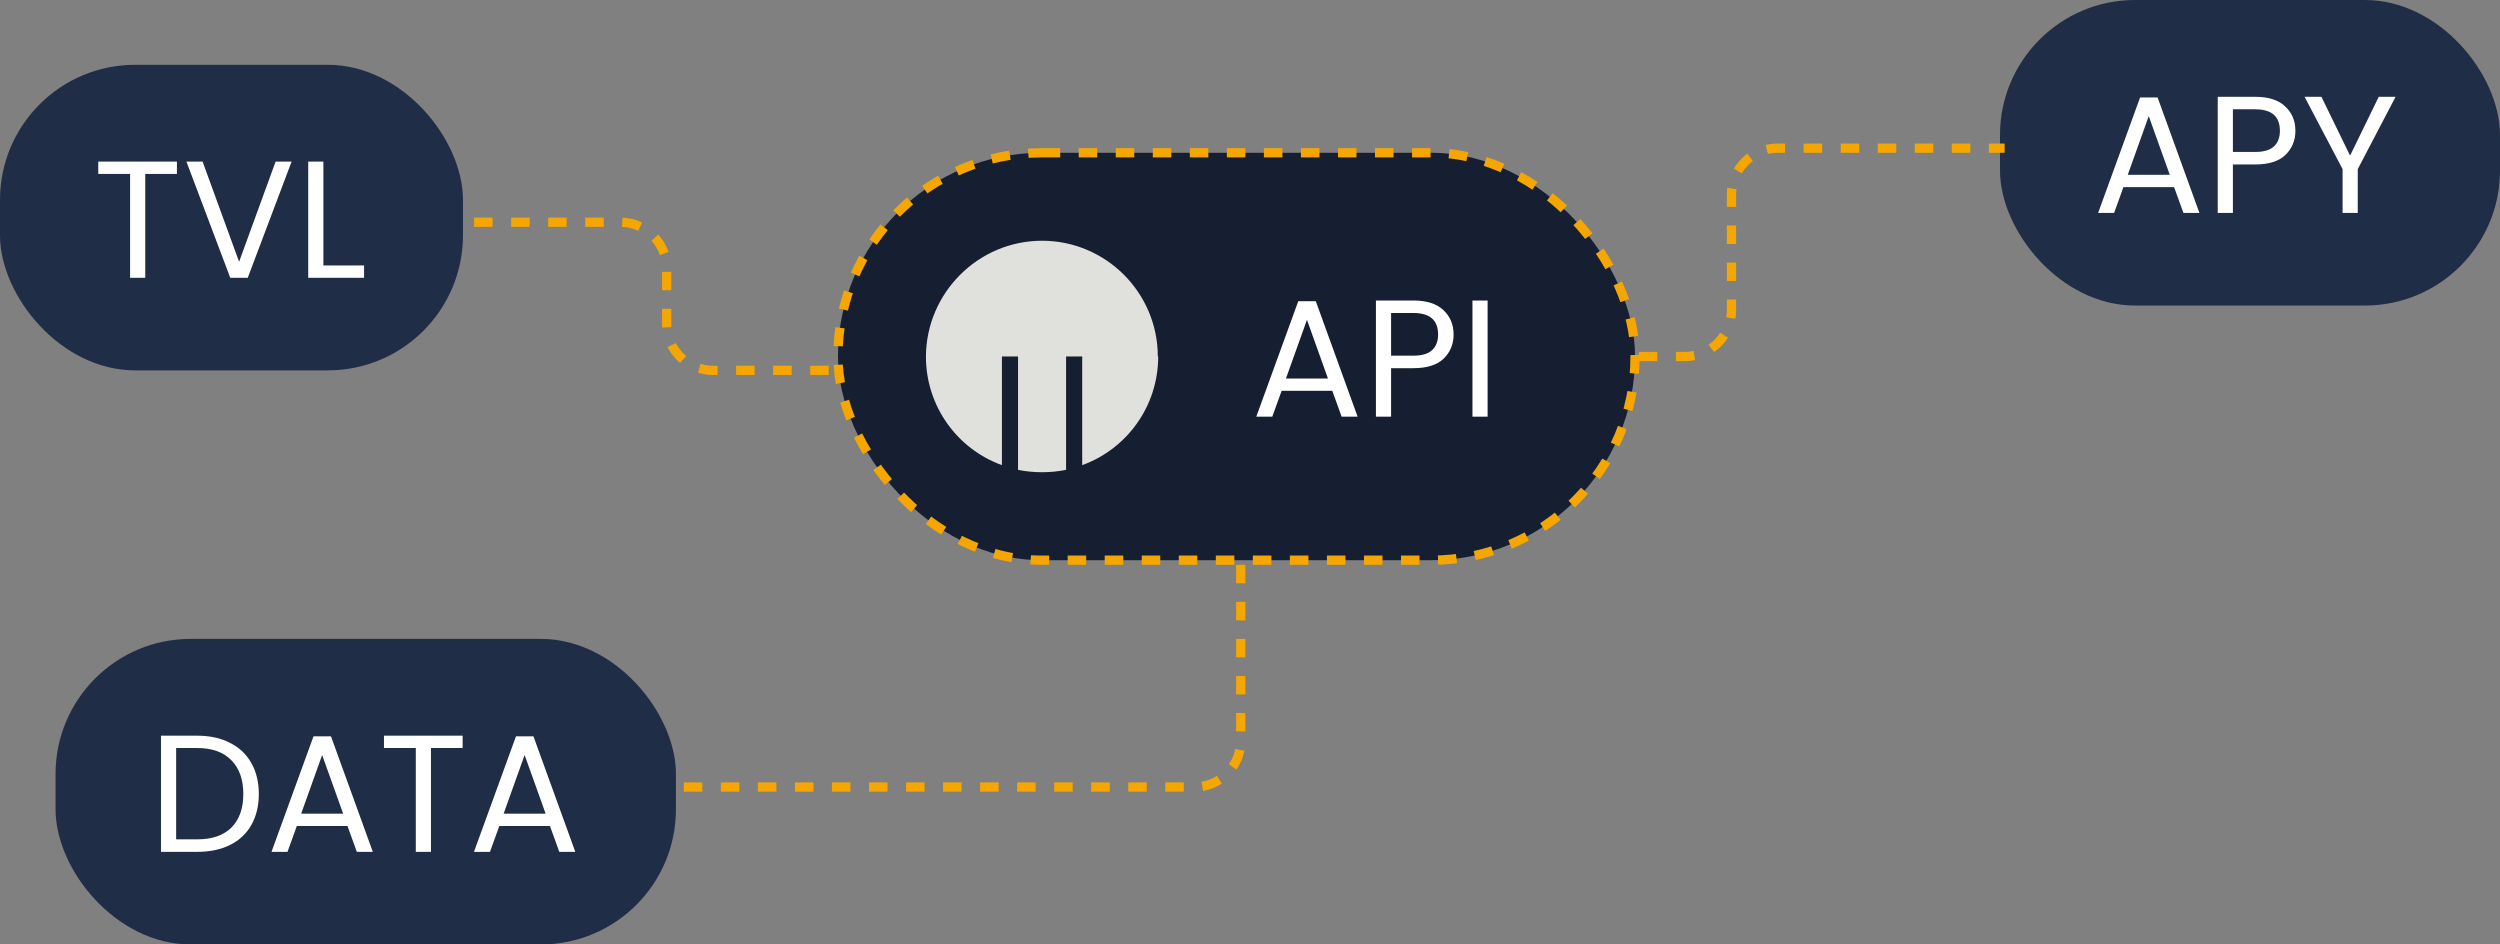
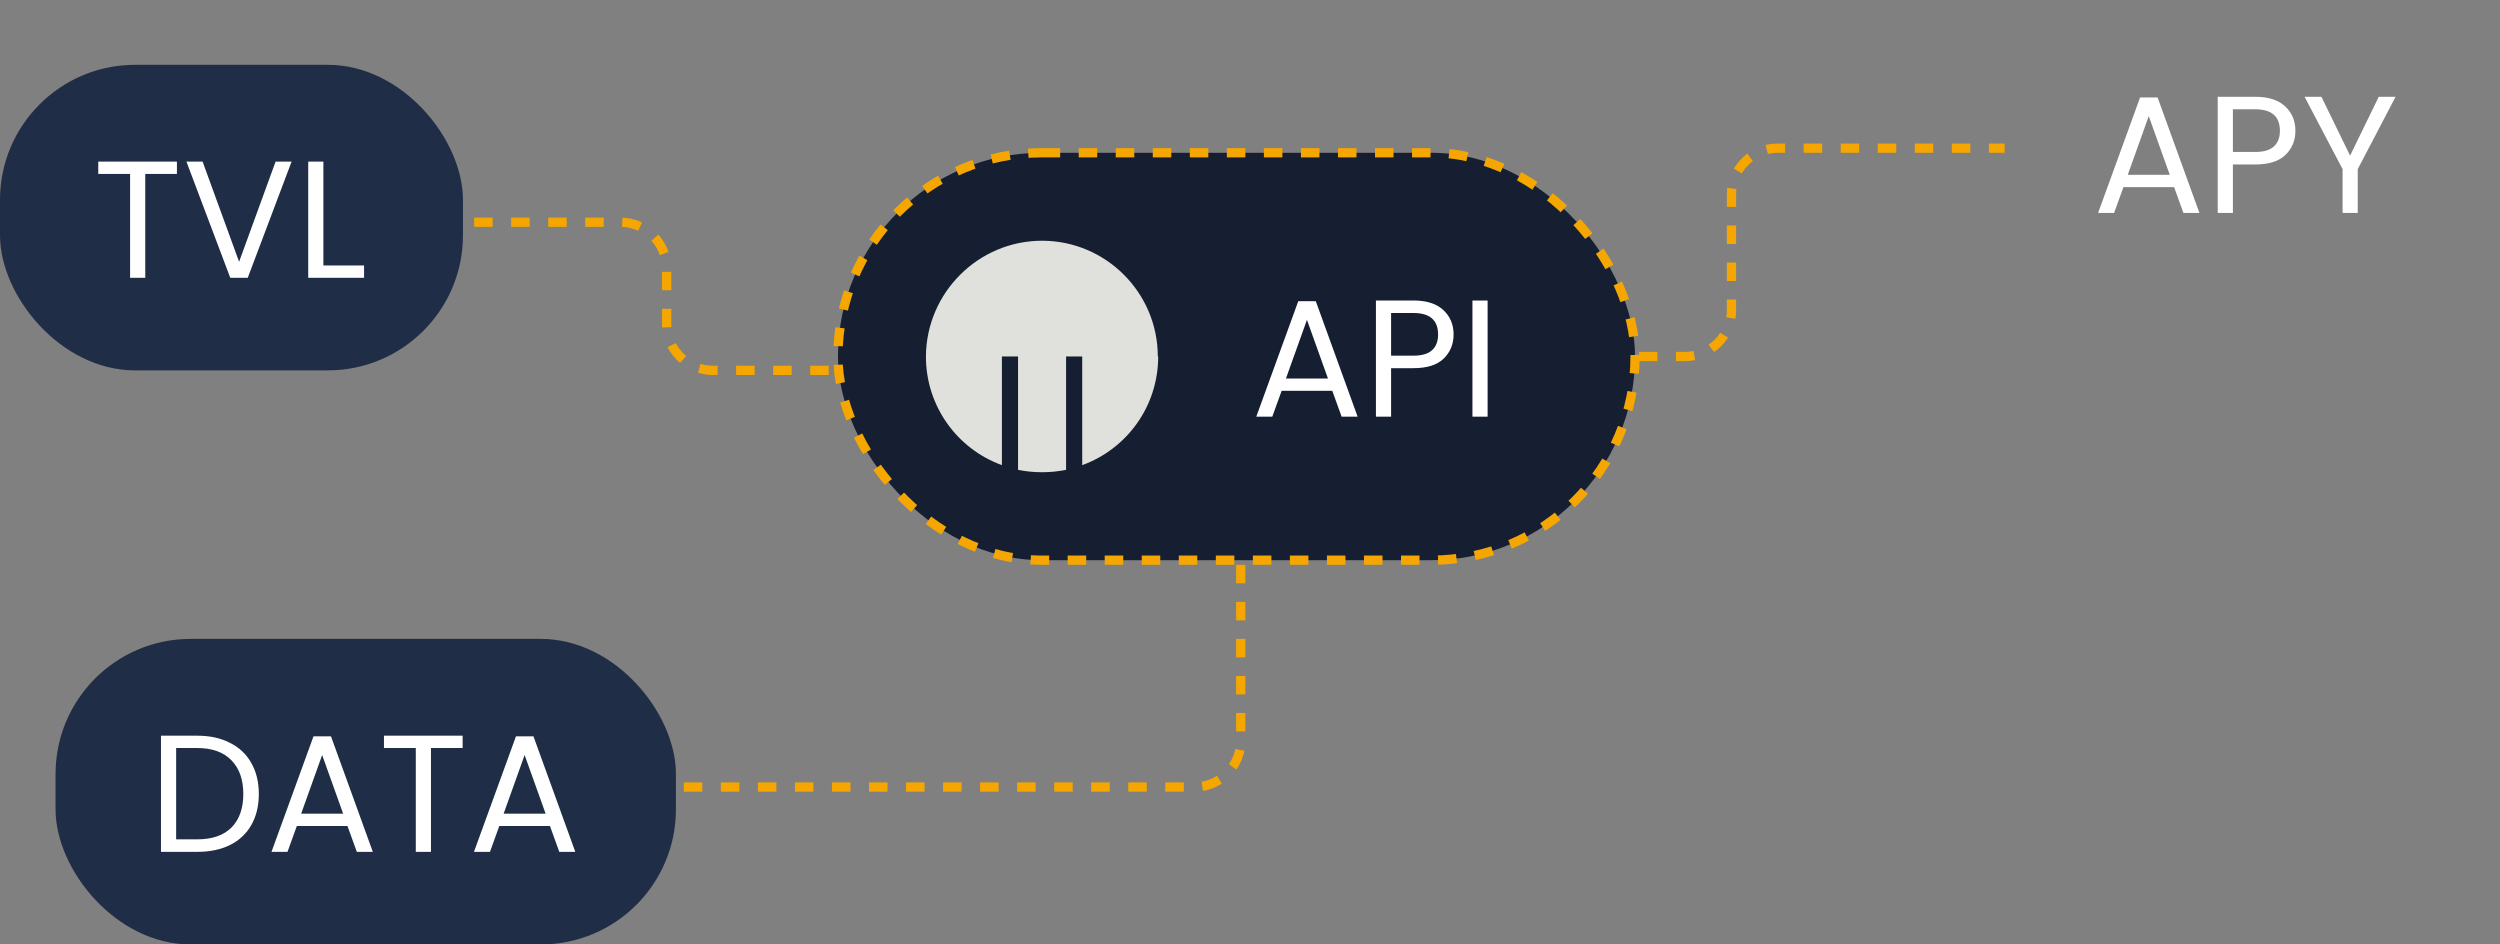
<svg xmlns="http://www.w3.org/2000/svg" width="270" height="102" viewBox="0 0 270 102" fill="none">
  <rect x="0" y="0" width="270" height="102" fill="#808080" stroke="none" />
  <rect x="90.5" y="16.5" width="86.085" height="44" rx="22" fill="#161F31" />
  <rect x="90.5" y="16.5" width="86.085" height="44" rx="22" stroke="#F5A600" stroke-dasharray="2 2" />
  <path d="M125.085 38.5C125.085 43.9 121.684 48.492 116.879 50.235V38.5H115.136V50.745C114.286 50.915 113.435 51 112.543 51C111.65 51 110.799 50.915 109.949 50.745V38.5H108.206V50.235C103.401 48.492 100 43.9 100 38.5C100.043 31.612 105.655 26 112.543 26C119.43 26 125.043 31.612 125.043 38.5H125.085Z" fill="#E0E1DD" />
  <path d="M143.887 42.21H138.415L137.407 45H135.679L140.215 32.526H142.105L146.623 45H144.895L143.887 42.21ZM143.419 40.878L141.151 34.542L138.883 40.878H143.419ZM156.988 36.126C156.988 37.17 156.628 38.04 155.908 38.736C155.2 39.42 154.114 39.762 152.65 39.762H150.238V45H148.6V32.454H152.65C154.066 32.454 155.14 32.796 155.872 33.48C156.616 34.164 156.988 35.046 156.988 36.126ZM152.65 38.412C153.562 38.412 154.234 38.214 154.666 37.818C155.098 37.422 155.314 36.858 155.314 36.126C155.314 34.578 154.426 33.804 152.65 33.804H150.238V38.412H152.65ZM160.662 32.454V45H159.024V32.454H160.662Z" fill="white" />
-   <rect x="216" width="54" height="33" rx="14.591" fill="#202D46" />
  <path d="M234.802 20.21H229.33L228.322 23H226.594L231.13 10.526H233.02L237.538 23H235.81L234.802 20.21ZM234.334 18.878L232.066 12.542L229.798 18.878H234.334ZM247.903 14.126C247.903 15.17 247.543 16.04 246.823 16.736C246.115 17.42 245.029 17.762 243.565 17.762H241.153V23H239.515V10.454H243.565C244.981 10.454 246.055 10.796 246.787 11.48C247.531 12.164 247.903 13.046 247.903 14.126ZM243.565 16.412C244.477 16.412 245.149 16.214 245.581 15.818C246.013 15.422 246.229 14.858 246.229 14.126C246.229 12.578 245.341 11.804 243.565 11.804H241.153V16.412H243.565ZM258.723 10.454L254.637 18.266V23H252.999V18.266L248.895 10.454H250.713L253.809 16.808L256.905 10.454H258.723Z" fill="white" />
  <rect y="7" width="50" height="33" rx="14.591" fill="#202D46" />
  <path d="M19.108 17.454V18.786H15.688V30H14.05V18.786H10.612V17.454H19.108ZM31.492 17.454L26.758 30H24.868L20.134 17.454H21.88L25.822 28.272L29.764 17.454H31.492ZM34.926 28.668H39.318V30H33.288V17.454H34.926V28.668Z" fill="white" />
  <rect x="6" y="69" width="67" height="33" rx="14.591" fill="#202D46" />
-   <path d="M21.292 79.454C22.66 79.454 23.842 79.712 24.838 80.228C25.846 80.732 26.614 81.458 27.142 82.406C27.682 83.354 27.952 84.47 27.952 85.754C27.952 87.038 27.682 88.154 27.142 89.102C26.614 90.038 25.846 90.758 24.838 91.262C23.842 91.754 22.66 92 21.292 92H17.386V79.454H21.292ZM21.292 90.65C22.912 90.65 24.148 90.224 25 89.372C25.852 88.508 26.278 87.302 26.278 85.754C26.278 84.194 25.846 82.976 24.982 82.1C24.13 81.224 22.9 80.786 21.292 80.786H19.024V90.65H21.292ZM37.529 89.21H32.057L31.049 92H29.321L33.857 79.526H35.747L40.265 92H38.537L37.529 89.21ZM37.061 87.878L34.793 81.542L32.525 87.878H37.061ZM49.964 79.454V80.786H46.544V92H44.906V80.786H41.468V79.454H49.964ZM59.396 89.21H53.924L52.916 92H51.188L55.724 79.526H57.614L62.132 92H60.404L59.396 89.21ZM58.928 87.878L56.66 81.542L54.392 87.878H58.928Z" fill="white" />
+   <path d="M21.292 79.454C22.66 79.454 23.842 79.712 24.838 80.228C25.846 80.732 26.614 81.458 27.142 82.406C27.682 83.354 27.952 84.47 27.952 85.754C27.952 87.038 27.682 88.154 27.142 89.102C26.614 90.038 25.846 90.758 24.838 91.262C23.842 91.754 22.66 92 21.292 92H17.386V79.454H21.292ZM21.292 90.65C22.912 90.65 24.148 90.224 25 89.372C25.852 88.508 26.278 87.302 26.278 85.754C26.278 84.194 25.846 82.976 24.982 82.1C24.13 81.224 22.9 80.786 21.292 80.786H19.024V90.65H21.292ZM37.529 89.21H32.057L31.049 92H29.321L33.857 79.526H35.747L40.265 92H38.537L37.529 89.21ZM37.061 87.878L34.793 81.542L32.525 87.878H37.061ZM49.964 79.454V80.786H46.544V92H44.906V80.786H41.468V79.454ZM59.396 89.21H53.924L52.916 92H51.188L55.724 79.526H57.614L62.132 92H60.404L59.396 89.21ZM58.928 87.878L56.66 81.542L54.392 87.878H58.928Z" fill="white" />
  <path d="M89.5 40H77C74.239 40 72 37.761 72 35V29C72 26.239 69.761 24 67 24H50" stroke="#F5A600" stroke-dasharray="2 2" />
  <path d="M177 38.5H182C184.761 38.5 187 36.261 187 33.5V21C187 18.239 189.239 16 192 16H216.5" stroke="#F5A600" stroke-dasharray="2 2" />
  <path d="M134 61V80C134 82.761 131.761 85 129 85H73" stroke="#F5A600" stroke-dasharray="2 2" />
</svg>